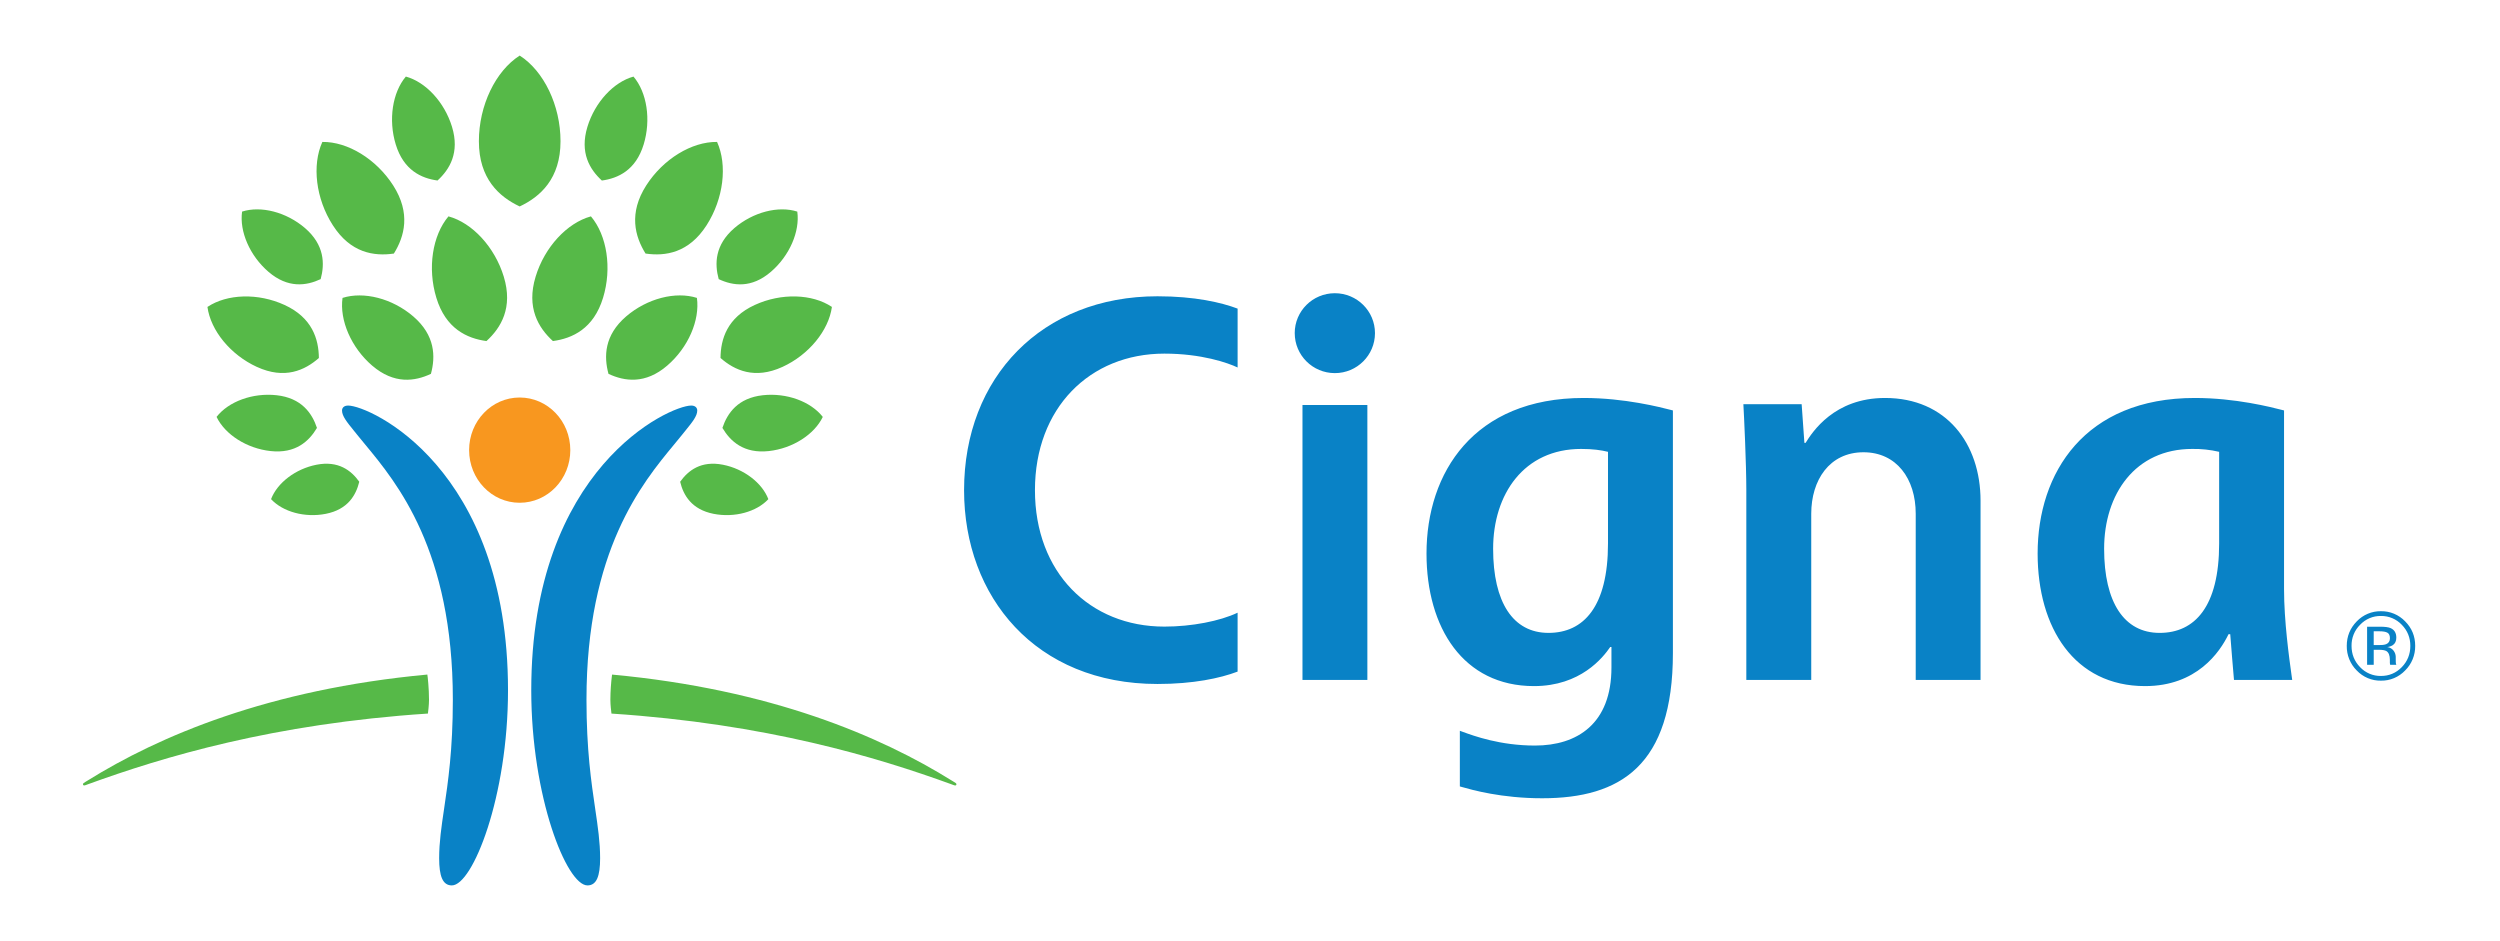
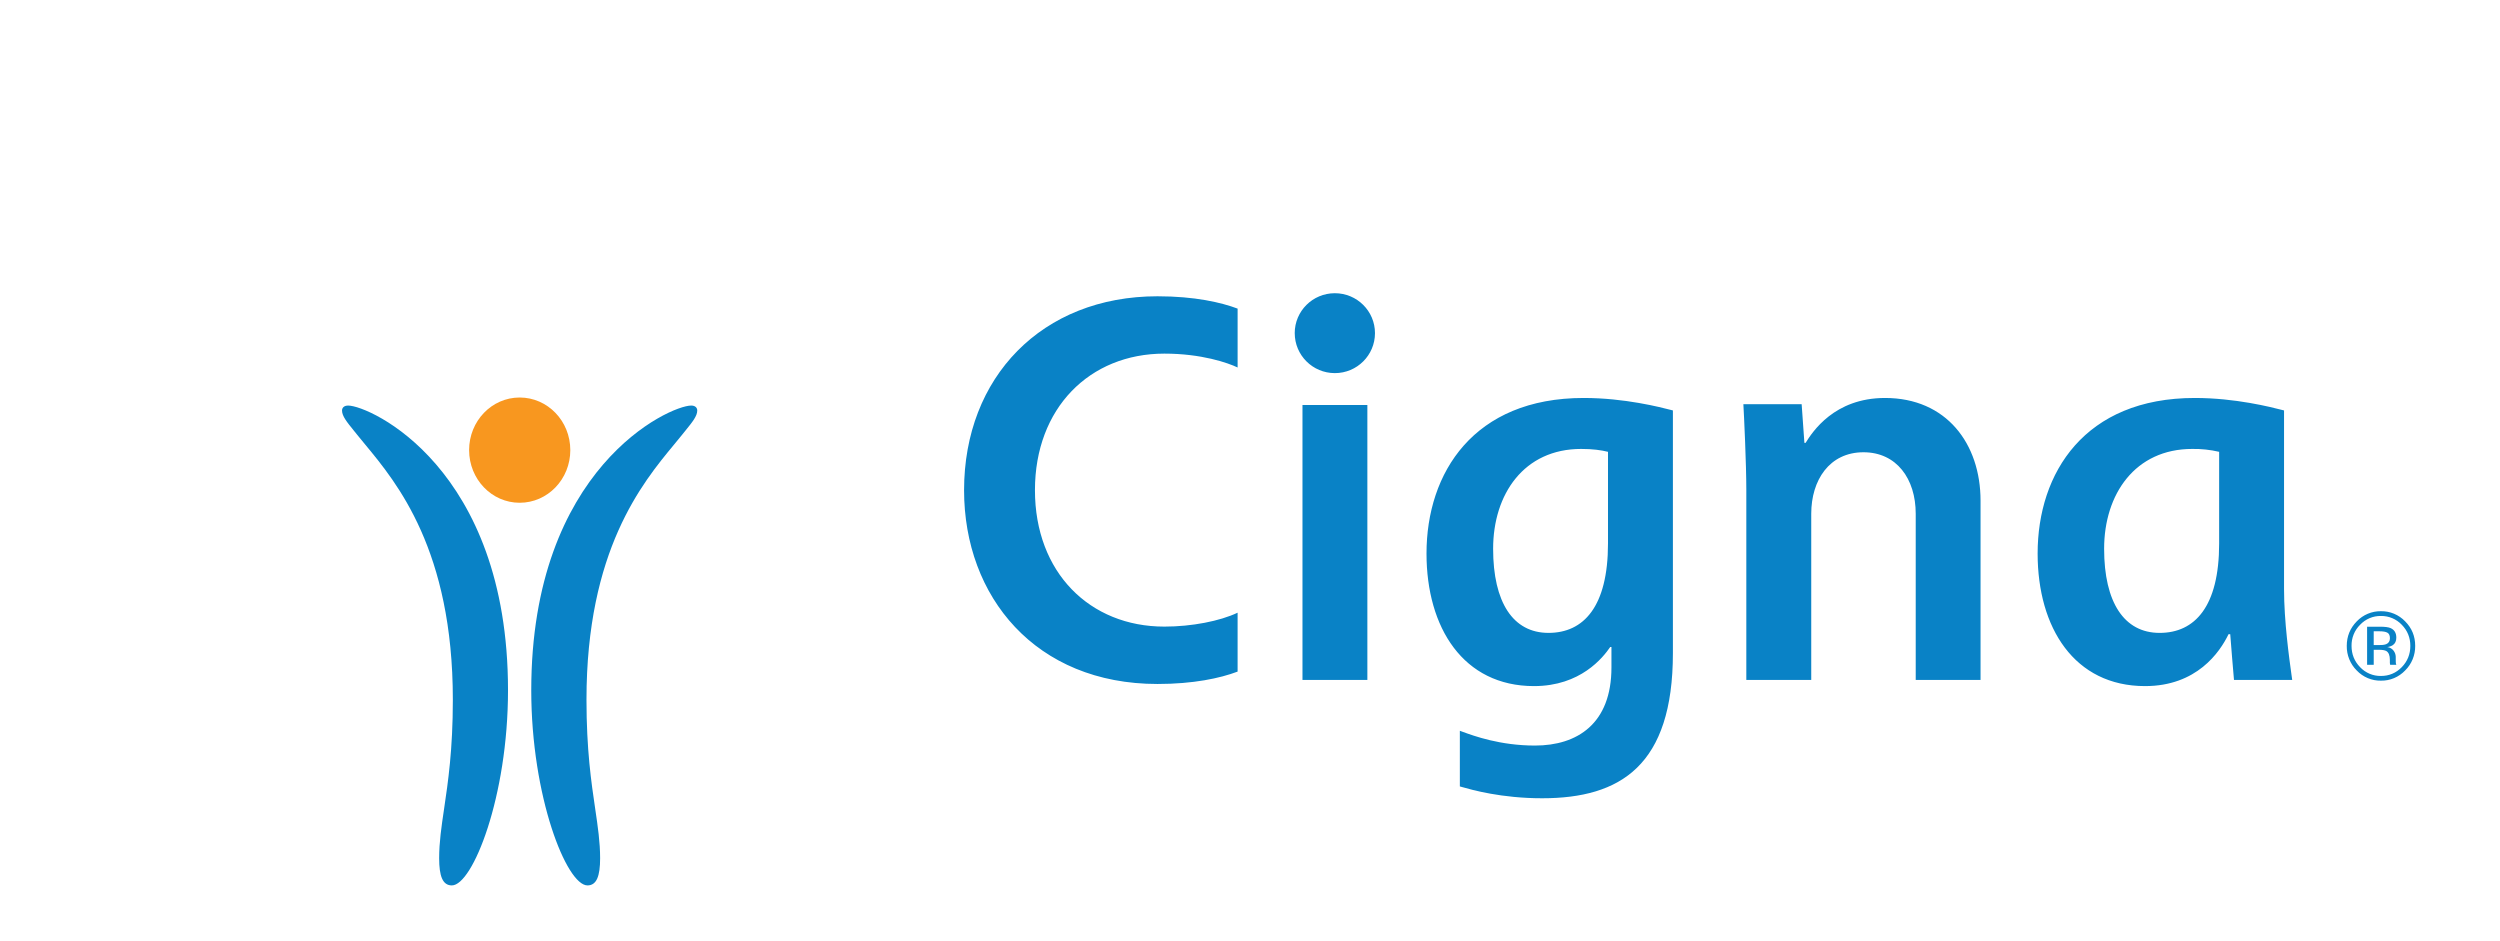
<svg xmlns="http://www.w3.org/2000/svg" width="348" height="131" viewBox="0 0 348 131" fill="none">
  <path fill-rule="evenodd" clip-rule="evenodd" d="M95.416 59.938C96.378 58.752 97.058 57.914 97.058 57.146C97.058 56.782 96.805 56.453 96.212 56.453C93.237 56.453 73.951 65.084 73.951 96.085C73.951 110.901 78.869 123.249 81.775 123.249C83.051 123.249 83.537 121.953 83.537 119.461C83.537 117.231 83.223 115.105 82.851 112.58C82.307 108.893 81.638 104.356 81.638 97.405C81.638 76.611 89.406 67.228 93.849 61.861C94.235 61.395 94.596 60.958 94.925 60.547C95.095 60.334 95.259 60.132 95.416 59.938ZM70.715 96.086C70.715 65.084 51.434 56.454 48.463 56.454C47.865 56.454 47.61 56.782 47.61 57.146C47.61 57.914 48.29 58.753 49.252 59.939C49.409 60.132 49.573 60.335 49.743 60.548C50.072 60.958 50.433 61.395 50.82 61.861C55.264 67.227 63.036 76.611 63.036 97.409C63.036 104.359 62.364 108.896 61.818 112.583C61.444 115.106 61.13 117.232 61.13 119.461C61.13 121.953 61.615 123.249 62.895 123.249C65.795 123.249 70.715 110.901 70.715 96.086Z" fill="#0982C6" />
  <path d="M65.301 62.659C65.301 66.708 68.449 69.985 72.336 69.985C76.234 69.985 79.387 66.708 79.387 62.659C79.387 58.606 76.234 55.333 72.338 55.333C68.449 55.333 65.299 58.606 65.299 62.659" fill="#F8971F" />
-   <path fill-rule="evenodd" clip-rule="evenodd" d="M66.661 19.661C66.661 24.878 69.479 27.388 72.34 28.738C75.209 27.388 78.023 24.878 78.023 19.659C78.023 14.676 75.704 9.885 72.342 7.734C68.98 9.885 66.661 14.678 66.661 19.661ZM55.086 20.101C54.037 16.669 54.633 12.864 56.493 10.658C59.267 11.417 61.87 14.22 62.919 17.649C64.014 21.247 62.594 23.577 60.903 25.128C58.649 24.817 56.187 23.701 55.087 20.103L55.086 20.101ZM46.326 31.349C43.956 27.658 43.406 22.985 44.872 19.757C48.381 19.709 52.366 22.125 54.731 25.811C57.202 29.678 56.311 32.908 54.827 35.296C52.066 35.699 48.797 35.215 46.326 31.349ZM35.762 51.076C32.082 49.389 29.325 46.006 28.876 42.725C31.609 40.901 35.925 40.76 39.608 42.45C43.462 44.218 44.365 47.205 44.388 49.834C42.424 51.558 39.62 52.846 35.762 51.074V51.076ZM47.679 41.468C47.247 44.58 48.888 48.387 51.808 50.897V50.895C54.867 53.521 57.752 53.087 59.983 52.042C60.638 49.64 60.589 46.683 57.53 44.048C54.61 41.542 50.636 40.529 47.679 41.468ZM60.739 41.449C59.483 37.33 60.19 32.771 62.427 30.118C65.749 31.022 68.868 34.39 70.125 38.509C71.44 42.824 69.741 45.626 67.716 47.477C65.015 47.108 62.048 45.764 60.739 41.449ZM37.732 69.481C39.379 71.254 42.448 72.099 45.356 71.524C48.414 70.919 49.552 68.942 50.011 67.06C48.894 65.491 47.101 64.091 44.053 64.691C41.141 65.263 38.598 67.207 37.732 69.481ZM37.663 62.788C34.35 62.424 31.332 60.492 30.145 58.032C31.819 55.885 35.182 54.651 38.497 55.015C41.97 55.397 43.434 57.507 44.121 59.564C43.012 61.431 41.138 63.17 37.663 62.788ZM33.698 29.454C33.312 32.218 34.77 35.599 37.37 37.836C40.088 40.169 42.65 39.784 44.638 38.854C45.221 36.716 45.17 34.088 42.456 31.747C39.856 29.518 36.322 28.614 33.698 29.454ZM11.727 109.335C11.611 109.335 11.552 109.261 11.552 109.168C11.552 109.04 11.658 108.977 11.899 108.833H11.899L11.9 108.832C11.967 108.792 12.045 108.746 12.133 108.69C22.149 102.448 37.396 95.953 59.486 93.898C59.535 94.173 59.718 95.823 59.718 97.405C59.718 98.155 59.592 99.129 59.565 99.328C38.008 100.742 22.647 105.386 12.243 109.17C12.19 109.189 12.137 109.209 12.087 109.229H12.087H12.087H12.087H12.087L12.087 109.229L12.086 109.229C11.938 109.286 11.808 109.335 11.727 109.335ZM100.295 49.831C100.317 47.205 101.216 44.215 105.07 42.448C108.749 40.758 113.072 40.897 115.802 42.723C115.351 46.004 112.599 49.387 108.92 51.072C105.058 52.844 102.256 51.556 100.295 49.831ZM89.959 25.808C87.483 29.674 88.378 32.906 89.859 35.294C92.615 35.698 95.89 35.214 98.362 31.347C100.723 27.656 101.277 22.983 99.815 19.756C96.304 19.708 92.322 22.123 89.959 25.808ZM84.701 52.04C84.05 49.637 84.099 46.681 87.158 44.046C90.082 41.54 94.05 40.527 97.011 41.468C97.439 44.576 95.799 48.384 92.877 50.892C89.825 53.519 86.931 53.084 84.701 52.04ZM76.965 47.476L76.965 47.477H76.963L76.965 47.476ZM83.947 41.449C82.632 45.764 79.676 47.108 76.965 47.476C74.94 45.626 73.244 42.824 74.559 38.507C75.809 34.39 78.943 31.024 82.258 30.118C84.495 32.771 85.203 37.328 83.947 41.449ZM94.677 67.061C95.794 65.495 97.579 64.089 100.633 64.691C103.549 65.264 106.086 67.212 106.954 69.482C105.311 71.254 102.238 72.098 99.326 71.525C96.272 70.919 95.127 68.94 94.677 67.061ZM106.186 55.016C102.713 55.399 101.247 57.508 100.56 59.565C101.663 61.432 103.541 63.171 107.018 62.789C110.327 62.425 113.347 60.492 114.532 58.035C112.858 55.891 109.499 54.652 106.186 55.016ZM100.043 38.855C99.458 36.717 99.505 34.089 102.227 31.746C104.827 29.519 108.358 28.613 110.983 29.455C111.366 32.219 109.908 35.6 107.31 37.835C104.594 40.172 102.027 39.787 100.043 38.855ZM81.769 17.652C80.672 21.25 82.088 23.58 83.779 25.131C86.035 24.82 88.501 23.702 89.599 20.104C90.643 16.672 90.058 12.869 88.181 10.661C85.421 11.42 82.814 14.223 81.769 17.652ZM132.548 108.693C122.535 102.451 107.289 95.956 85.197 93.901C85.049 95.064 84.972 96.235 84.964 97.408C84.964 98.111 85.077 99.011 85.111 99.284L85.117 99.331C106.673 100.747 122.03 105.389 132.442 109.173C132.498 109.193 132.554 109.214 132.607 109.235C132.754 109.29 132.881 109.338 132.951 109.338C133.074 109.338 133.135 109.262 133.135 109.173C133.135 109.047 133.028 108.983 132.798 108.846C132.727 108.804 132.643 108.754 132.548 108.693Z" fill="#56B948" />
  <path fill-rule="evenodd" clip-rule="evenodd" d="M185.814 51.938C182.723 51.938 180.227 49.446 180.227 46.373H180.225C180.225 43.303 182.723 40.816 185.812 40.816C188.897 40.816 191.397 43.303 191.397 46.373C191.397 49.446 188.897 51.938 185.814 51.938ZM215.551 88.098C220.448 88.098 223.833 84.44 223.833 75.659V62.893C222.871 62.657 221.725 62.492 220.086 62.492C212.135 62.492 207.843 68.781 207.843 76.391C207.843 83.847 210.61 88.098 215.551 88.098ZM224.314 90.062V92.916C224.314 100.742 219.561 103.782 213.662 103.782C208.82 103.782 205.139 102.432 203.593 101.865C203.446 101.811 203.319 101.764 203.211 101.726V109.47C203.288 109.491 203.385 109.519 203.501 109.552L203.501 109.552L203.501 109.552C204.89 109.948 208.997 111.118 214.669 111.118C225.579 111.118 232.868 106.552 232.868 90.904V57.134L232.715 57.094C231.125 56.683 226.149 55.397 220.45 55.397C205.146 55.397 198.57 65.798 198.57 77.05C198.57 87.395 203.703 95.505 213.533 95.505C220.016 95.505 223.132 91.534 224.145 90.062H224.314ZM162.08 87.224C165.885 87.224 169.817 86.455 172.274 85.287V85.289V93.487C169.843 94.41 166.1 95.21 161.124 95.21C144.158 95.21 134.199 83.074 134.199 68.234C134.199 52.532 145.023 41.242 161.122 41.242C166.326 41.242 170.007 42.105 172.276 42.959V51.155C170.928 50.506 167.25 49.224 162.08 49.224C151.652 49.224 144.065 56.839 144.065 68.23C144.065 79.698 151.705 87.224 162.08 87.224ZM308.905 75.659C308.905 84.441 305.516 88.099 300.62 88.099C295.678 88.099 292.894 83.847 292.894 76.391C292.894 68.782 297.209 62.492 305.153 62.492C306.415 62.472 307.675 62.606 308.905 62.893V75.659ZM318.993 94.055L318.994 94.065L319.034 94.35L319.051 94.475L319.075 94.648V94.651H310.971C310.863 93.528 310.541 89.475 310.449 88.282H310.212C308.997 90.794 305.779 95.505 298.593 95.505C288.755 95.505 283.638 87.395 283.638 77.05C283.638 65.798 290.206 55.397 305.518 55.397C311.166 55.397 316.114 56.666 317.751 57.086L317.939 57.134V82.007C317.939 86.467 318.65 91.59 318.992 94.054L318.993 94.055L318.993 94.055ZM190.337 56.377H181.305V94.646H190.337V56.377ZM243.088 68.167V94.647H252.125V71.511C252.125 66.842 254.654 62.955 259.397 62.955C263.997 62.955 266.668 66.637 266.668 71.511V94.648H275.692V69.701C275.692 61.766 270.942 55.397 262.396 55.397C255.319 55.397 252.282 60.14 251.34 61.646H251.171L250.79 56.263H242.678C242.77 57.808 243.088 64.617 243.088 68.167ZM332.326 88.072C332.095 87.937 331.717 87.875 331.209 87.875H330.42V89.791H331.254C331.552 89.806 331.851 89.768 332.136 89.677C332.495 89.532 332.677 89.257 332.677 88.846C332.677 88.461 332.56 88.202 332.326 88.07V88.072ZM332.755 87.424C332.455 87.3 331.976 87.238 331.327 87.238H329.5V92.538H330.422V90.45H331.15C331.635 90.45 331.978 90.516 332.176 90.623C332.5 90.82 332.669 91.227 332.669 91.839V92.259L332.687 92.426C332.687 92.433 332.688 92.44 332.69 92.446C332.691 92.453 332.693 92.459 332.695 92.465C332.697 92.473 332.699 92.48 332.7 92.486L332.712 92.538H333.572L333.544 92.476C333.513 92.387 333.495 92.292 333.495 92.197C333.487 92.058 333.487 91.928 333.487 91.804V91.415C333.477 91.119 333.378 90.834 333.203 90.596C332.989 90.301 332.663 90.11 332.304 90.073C332.57 90.041 332.827 89.954 333.059 89.817C333.397 89.6 333.566 89.244 333.566 88.768C333.566 88.101 333.299 87.66 332.755 87.424ZM328.524 86.969C327.746 87.74 327.316 88.802 327.335 89.905C327.335 91.063 327.731 92.055 328.524 92.868C329.278 93.668 330.333 94.113 331.426 94.094C332.561 94.094 333.532 93.685 334.329 92.868C335.118 92.058 335.518 91.063 335.518 89.911C335.518 88.757 335.118 87.777 334.329 86.967C333.57 86.169 332.519 85.726 331.426 85.743C330.333 85.724 329.283 86.168 328.526 86.967H328.524V86.969ZM331.425 94.749C332.694 94.77 333.915 94.256 334.795 93.329C335.708 92.431 336.214 91.19 336.194 89.9C336.194 88.567 335.729 87.427 334.795 86.491C333.912 85.569 332.692 85.058 331.425 85.08C330.161 85.061 328.945 85.571 328.064 86.491C327.14 87.433 326.669 88.571 326.669 89.902C326.649 91.189 327.15 92.427 328.056 93.329C328.935 94.256 330.156 94.771 331.425 94.749Z" fill="#0982C6" />
</svg>